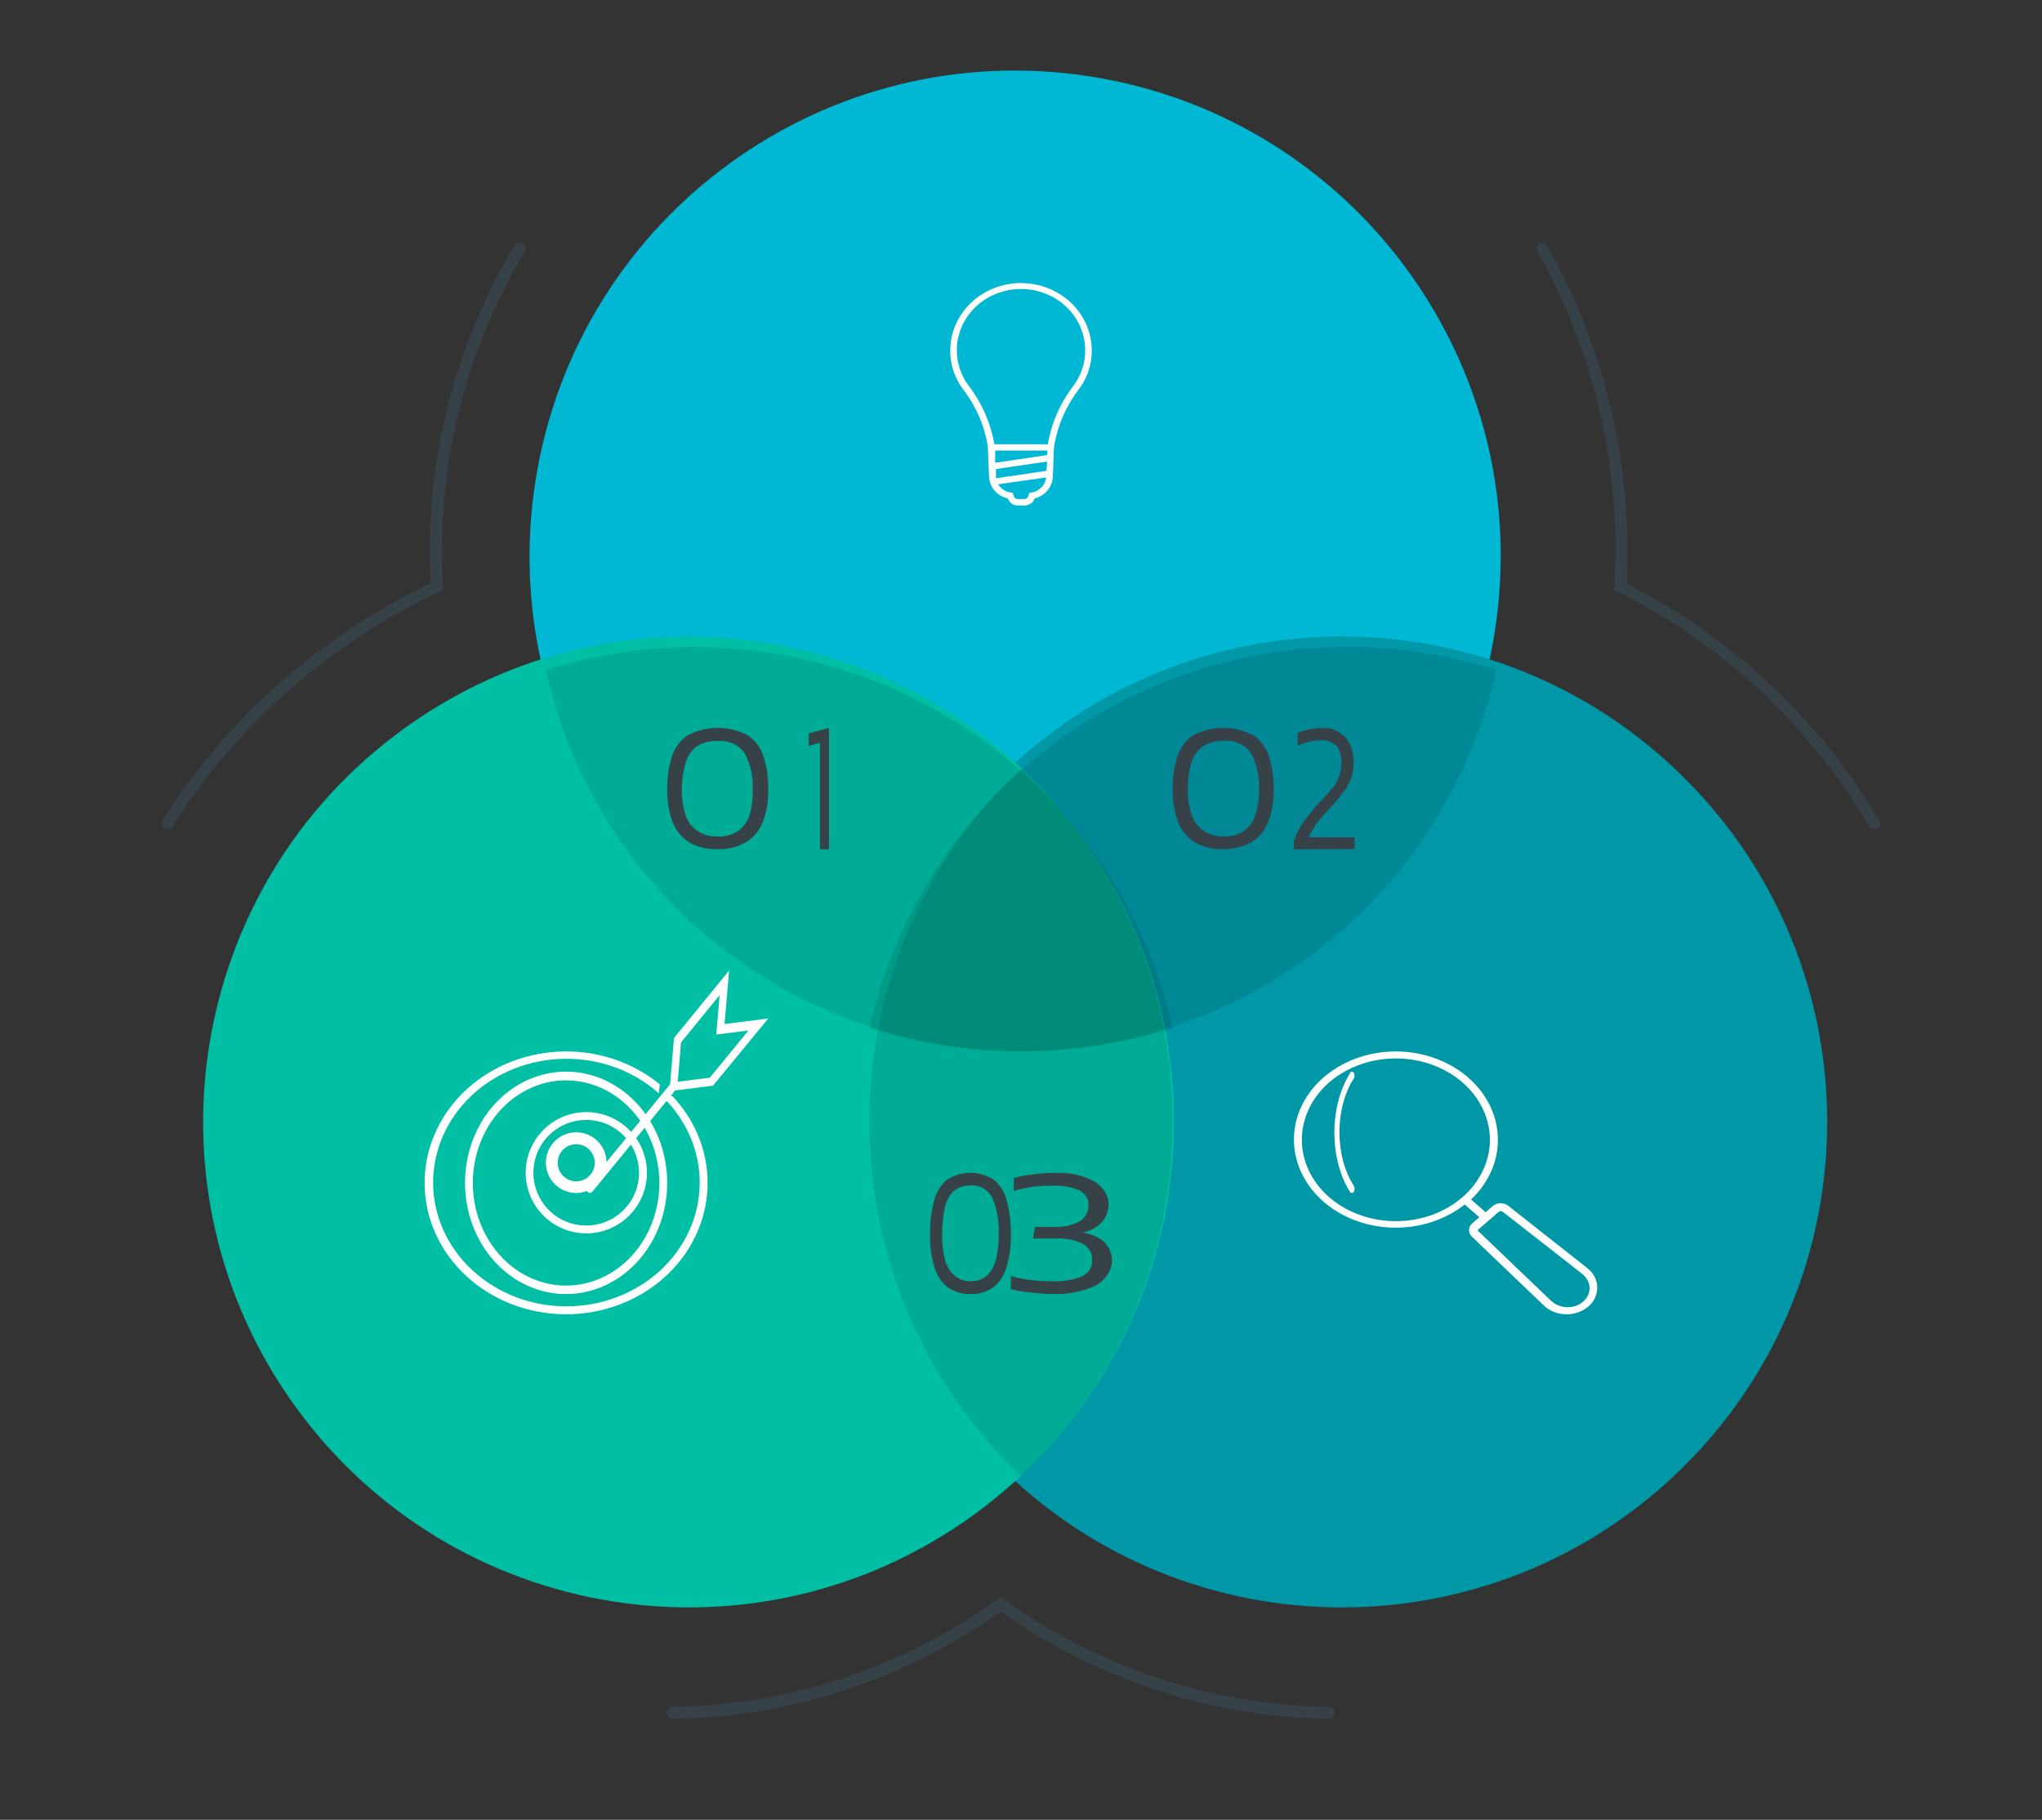
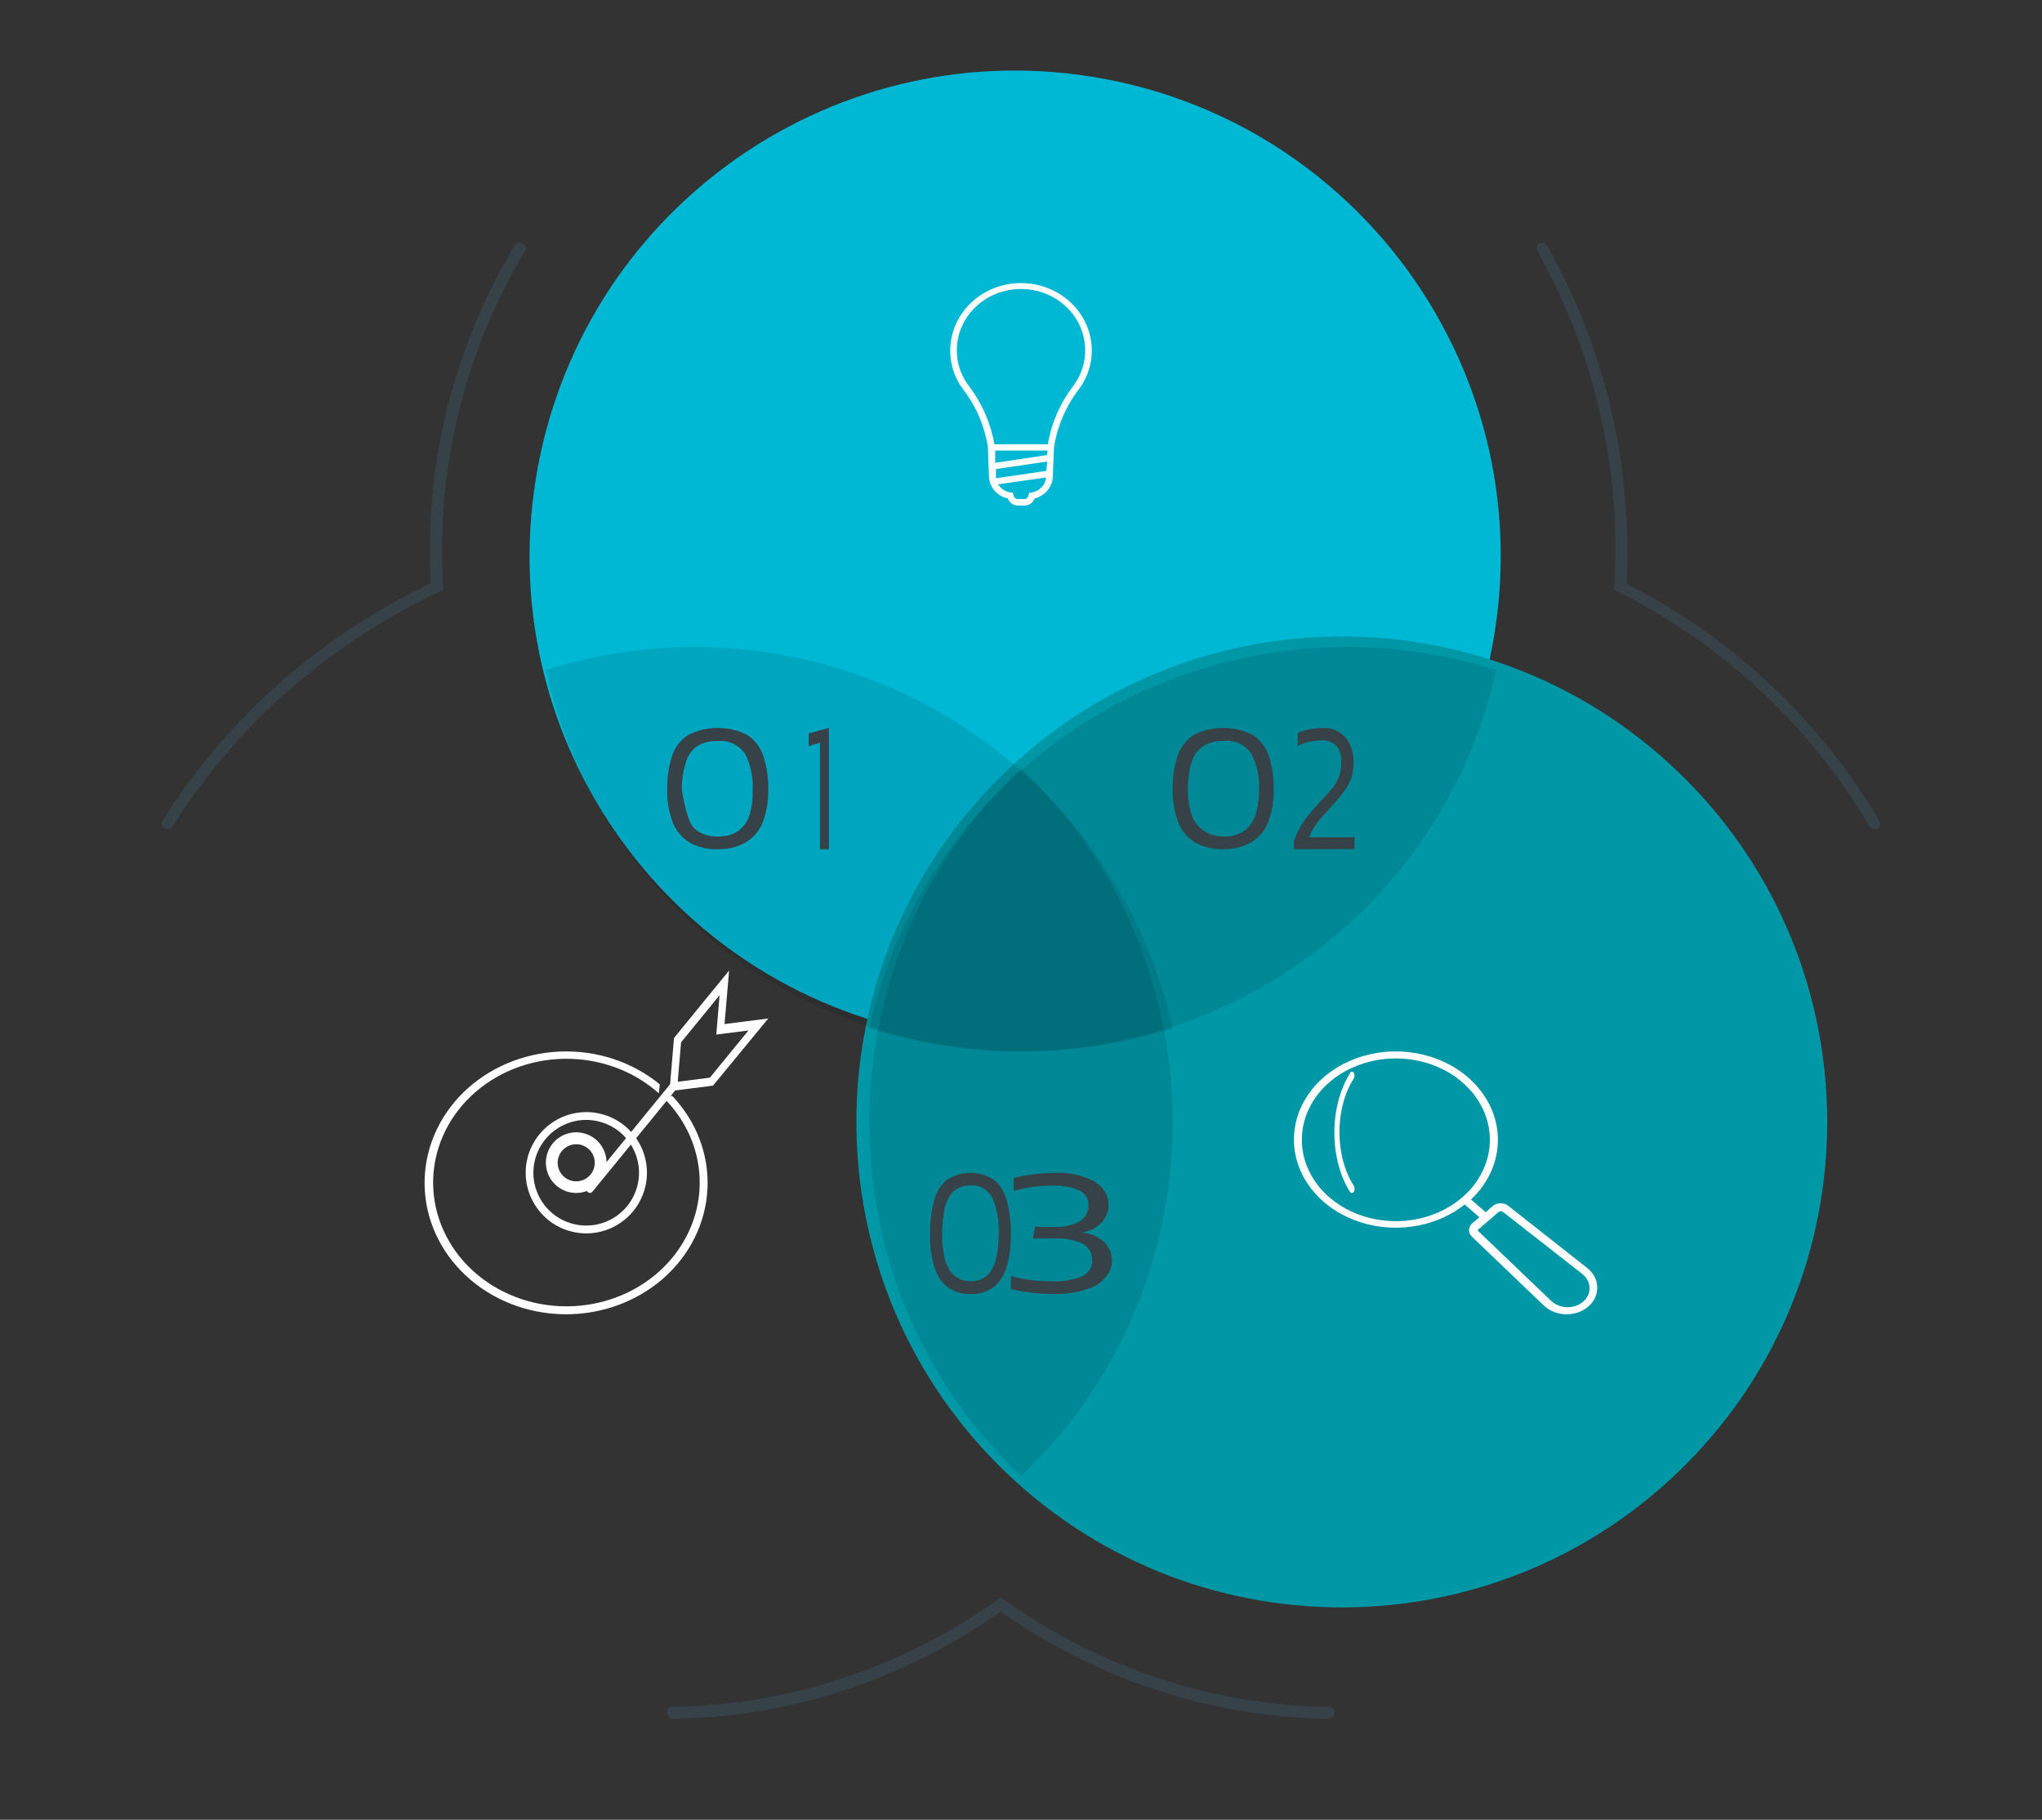
<svg xmlns="http://www.w3.org/2000/svg" width="101" height="90" viewBox="0 0 101 90" fill="none">
  <rect x="0" y="0" width="101" height="90" fill="#333333" stroke="none" />
  <path d="M73.924 31.302C76.019 18.206 67.101 5.89 54.005 3.794C40.908 1.699 28.592 10.617 26.497 23.714C24.401 36.811 33.32 49.126 46.416 51.222C59.513 53.317 71.829 44.399 73.924 31.302Z" fill="#00B8D4" />
  <path d="M83.345 72.465C92.721 63.088 92.721 47.886 83.345 38.51C73.968 29.133 58.766 29.133 49.39 38.51C40.013 47.886 40.013 63.088 49.39 72.465C58.766 81.841 73.968 81.841 83.345 72.465Z" fill="#0097A7" />
-   <path d="M48.165 74.915C58.895 67.124 61.279 52.11 53.488 41.38C45.698 30.649 30.683 28.266 19.953 36.056C9.222 43.847 6.839 58.861 14.629 69.591C22.42 80.322 37.434 82.705 48.165 74.915Z" fill="#00BFA5" />
  <path d="M72.596 53.273C71.897 52.67 71.009 52.258 70.042 52.087C69.075 51.917 68.071 51.996 67.156 52.316C66.24 52.635 65.453 53.179 64.892 53.882C64.332 54.585 64.022 55.415 64.001 56.269C63.981 57.122 64.25 57.963 64.777 58.685C65.304 59.407 66.064 59.98 66.963 60.331C67.863 60.683 68.862 60.798 69.836 60.663C70.811 60.528 71.718 60.148 72.445 59.57L73.172 60.2L72.825 60.495C72.773 60.54 72.731 60.594 72.703 60.653C72.674 60.712 72.659 60.775 72.659 60.839C72.659 60.903 72.674 60.966 72.703 61.025C72.731 61.084 72.773 61.138 72.825 61.183L76.368 64.573C76.504 64.704 76.67 64.809 76.854 64.882C77.039 64.956 77.239 64.996 77.443 64.999C77.65 65.005 77.856 64.974 78.048 64.908C78.24 64.842 78.415 64.743 78.562 64.617C78.708 64.49 78.823 64.339 78.898 64.172C78.973 64.005 79.007 63.827 78.999 63.648C78.996 63.472 78.952 63.299 78.868 63.139C78.784 62.979 78.663 62.836 78.512 62.718L74.622 59.652C74.57 59.607 74.508 59.571 74.44 59.546C74.371 59.522 74.298 59.509 74.224 59.509C74.15 59.509 74.077 59.522 74.009 59.546C73.941 59.571 73.879 59.607 73.827 59.652L73.486 59.953L72.758 59.323C73.641 58.492 74.118 57.398 74.087 56.27C74.057 55.142 73.522 54.068 72.596 53.273ZM65.75 53.525C66.401 52.962 67.23 52.579 68.132 52.423C69.034 52.268 69.969 52.348 70.819 52.652C71.669 52.957 72.396 53.473 72.907 54.135C73.418 54.797 73.691 55.575 73.691 56.371C73.691 57.167 73.418 57.945 72.907 58.607C72.396 59.269 71.669 59.785 70.819 60.09C69.969 60.394 69.034 60.474 68.132 60.318C67.23 60.163 66.401 59.779 65.75 59.216C64.88 58.461 64.391 57.438 64.391 56.371C64.391 55.304 64.88 54.281 65.75 53.525ZM73.138 60.791L74.118 59.943C74.149 59.918 74.19 59.904 74.233 59.904C74.275 59.904 74.316 59.918 74.347 59.943L78.266 63.009C78.374 63.096 78.462 63.2 78.523 63.317C78.585 63.433 78.619 63.559 78.624 63.687C78.627 63.814 78.601 63.941 78.546 64.059C78.491 64.177 78.409 64.285 78.305 64.375C78.201 64.465 78.077 64.536 77.94 64.584C77.803 64.631 77.657 64.654 77.51 64.651C77.362 64.646 77.217 64.617 77.082 64.564C76.948 64.51 76.827 64.435 76.726 64.341L73.183 60.95C73.148 60.932 73.122 60.903 73.109 60.869C73.097 60.835 73.099 60.799 73.116 60.766L73.138 60.791Z" fill="white" />
  <path d="M66.771 58.941C66.796 58.979 66.831 59 66.866 59C66.902 59 66.936 58.979 66.962 58.941C66.986 58.901 67 58.848 67 58.793C67 58.738 66.986 58.685 66.962 58.645C66.736 58.297 66.557 57.883 66.435 57.428C66.313 56.973 66.25 56.484 66.25 55.991C66.25 55.498 66.313 55.01 66.435 54.555C66.557 54.099 66.736 53.686 66.962 53.337C66.983 53.299 66.995 53.249 66.995 53.198C66.995 53.147 66.983 53.098 66.962 53.059C66.936 53.021 66.902 53 66.866 53C66.831 53 66.796 53.021 66.771 53.059V53.088C66.277 53.871 66 54.923 66 56.017C66 57.112 66.277 58.163 66.771 58.947V58.941Z" fill="white" />
  <path d="M28.994 61C28.401 60.999 27.822 60.822 27.329 60.492C26.837 60.161 26.453 59.693 26.227 59.144C26.001 58.596 25.942 57.993 26.058 57.411C26.175 56.83 26.461 56.296 26.881 55.877C27.3 55.458 27.835 55.173 28.417 55.057C28.998 54.942 29.601 55.002 30.149 55.229C30.697 55.456 31.165 55.841 31.495 56.334C31.824 56.827 32 57.407 32 58C31.999 58.796 31.681 59.559 31.118 60.122C30.554 60.684 29.791 61 28.994 61ZM28.994 55.387C28.478 55.387 27.973 55.541 27.543 55.828C27.113 56.115 26.779 56.523 26.581 57C26.383 57.478 26.331 58.003 26.432 58.51C26.533 59.017 26.782 59.482 27.147 59.847C27.512 60.213 27.978 60.462 28.485 60.562C28.992 60.663 29.517 60.612 29.994 60.414C30.472 60.216 30.88 59.881 31.167 59.452C31.454 59.022 31.607 58.517 31.607 58C31.606 57.307 31.33 56.644 30.84 56.154C30.351 55.664 29.687 55.389 28.994 55.387Z" fill="white" />
  <path d="M28.5 59C28.203 59 27.913 58.912 27.666 58.747C27.419 58.581 27.227 58.347 27.113 58.072C27 57.797 26.971 57.495 27.029 57.204C27.088 56.913 27.232 56.646 27.442 56.436C27.653 56.227 27.921 56.085 28.212 56.028C28.504 55.971 28.806 56.002 29.08 56.117C29.354 56.231 29.587 56.425 29.751 56.673C29.915 56.92 30.002 57.211 30 57.508C29.998 57.905 29.839 58.284 29.558 58.564C29.277 58.843 28.896 59 28.5 59ZM28.5 56.59C28.318 56.59 28.141 56.644 27.99 56.745C27.839 56.846 27.721 56.989 27.652 57.157C27.582 57.325 27.564 57.509 27.6 57.687C27.635 57.865 27.722 58.029 27.851 58.157C27.979 58.286 28.143 58.373 28.321 58.409C28.499 58.444 28.683 58.426 28.851 58.356C29.019 58.287 29.162 58.169 29.263 58.018C29.364 57.867 29.418 57.69 29.418 57.508C29.418 57.265 29.321 57.031 29.149 56.859C28.977 56.687 28.744 56.59 28.5 56.59Z" fill="white" />
-   <path d="M28 64C27.011 64 26.044 63.677 25.222 63.073C24.399 62.468 23.758 61.609 23.38 60.603C23.002 59.598 22.903 58.492 23.096 57.425C23.29 56.358 23.767 55.378 24.466 54.609C25.166 53.84 26.058 53.316 27.028 53.105C27.998 52.893 29.004 53.003 29.917 53.42C30.831 53.838 31.611 54.544 32.16 55.449C32.709 56.354 33.001 57.418 33 58.506C32.999 59.964 32.471 61.361 31.534 62.391C30.596 63.421 29.325 64 28 64ZM28 53.431C27.088 53.431 26.196 53.729 25.437 54.287C24.678 54.844 24.087 55.637 23.738 56.564C23.389 57.491 23.297 58.512 23.475 59.496C23.653 60.48 24.093 61.385 24.738 62.094C25.383 62.804 26.205 63.287 27.1 63.483C27.995 63.679 28.922 63.578 29.765 63.194C30.608 62.81 31.329 62.16 31.836 61.325C32.343 60.491 32.613 59.51 32.613 58.506C32.612 57.161 32.125 55.871 31.261 54.919C30.396 53.968 29.223 53.433 28 53.431Z" fill="white" />
  <path d="M32.769 54.243C33.973 55.406 34.634 56.963 34.608 58.576C34.583 60.189 33.872 61.727 32.632 62.857C31.391 63.986 29.721 64.615 27.983 64.607C26.246 64.599 24.582 63.955 23.354 62.814C22.126 61.673 21.432 60.129 21.423 58.515C21.415 56.902 22.092 55.351 23.308 54.199C24.524 53.047 26.181 52.388 27.918 52.364C29.655 52.34 31.332 52.953 32.585 54.071L32.634 53.628C31.27 52.51 29.492 51.928 27.675 52.007C25.858 52.086 24.145 52.818 22.899 54.048C21.654 55.279 20.973 56.912 21.001 58.601C21.029 60.289 21.764 61.902 23.05 63.096C24.336 64.29 26.073 64.973 27.892 64.999C29.71 65.025 31.469 64.393 32.794 63.236C34.119 62.08 34.908 60.489 34.992 58.802C35.077 57.115 34.451 55.463 33.247 54.197L32.769 54.243Z" fill="white" />
  <path d="M38 50.371L35.837 50.646L36.062 48L33.337 51.334L33.143 53.624L29.053 58.628C29.036 58.648 29.023 58.672 29.014 58.698C29.005 58.725 29 58.753 29 58.782C29 58.81 29.005 58.839 29.014 58.865C29.023 58.891 29.036 58.915 29.053 58.935C29.07 58.955 29.089 58.972 29.11 58.983C29.132 58.994 29.155 59 29.179 59C29.202 59 29.225 58.994 29.247 58.983C29.268 58.972 29.288 58.955 29.304 58.935L33.394 53.93L35.265 53.693L38 50.371ZM33.522 53.499L33.685 51.553L35.592 49.22L35.428 51.165L37.018 50.965L35.111 53.298L33.522 53.499Z" fill="white" />
  <path d="M92.841 40.965C92.778 41 92.704 41.009 92.634 40.991C92.564 40.972 92.504 40.927 92.466 40.866C89.828 36.402 86.081 32.695 81.588 30.104C81.075 29.812 80.544 29.524 80.014 29.259L79.848 29.177V28.994C79.887 28.387 79.904 27.785 79.904 27.206C79.91 22.024 78.578 16.929 76.037 12.413C76.001 12.35 75.991 12.275 76.009 12.205C76.028 12.135 76.073 12.075 76.136 12.038C76.168 12.019 76.203 12.007 76.24 12.002C76.276 11.998 76.313 12 76.349 12.01C76.384 12.02 76.418 12.037 76.447 12.059C76.475 12.082 76.499 12.11 76.517 12.143C79.119 16.739 80.487 21.93 80.489 27.211C80.489 27.763 80.489 28.315 80.445 28.867C80.935 29.114 81.415 29.374 81.887 29.646C86.46 32.287 90.275 36.062 92.963 40.606C92.999 40.67 93.01 40.746 92.991 40.817C92.972 40.888 92.927 40.949 92.864 40.987L92.841 40.965Z" fill="#374248" />
  <path d="M25.858 12.037C25.923 12.075 25.97 12.135 25.99 12.205C26.01 12.275 26 12.349 25.963 12.413C23.27 16.929 21.858 22.024 21.865 27.206C21.865 27.797 21.865 28.399 21.923 28.995V29.177L21.748 29.255C21.162 29.531 20.612 29.807 20.079 30.105C15.317 32.695 11.344 36.4 8.545 40.862C8.526 40.893 8.5 40.921 8.47 40.943C8.44 40.965 8.405 40.982 8.368 40.991C8.331 41 8.292 41.002 8.254 40.997C8.216 40.992 8.179 40.98 8.146 40.961C8.113 40.944 8.084 40.92 8.06 40.891C8.037 40.862 8.019 40.83 8.01 40.794C8 40.76 7.997 40.723 8.003 40.687C8.008 40.651 8.021 40.617 8.041 40.586C10.888 36.04 14.932 32.264 19.78 29.625C20.266 29.36 20.782 29.1 21.308 28.846C21.279 28.294 21.262 27.742 21.262 27.189C21.262 21.915 22.706 16.73 25.454 12.136C25.494 12.073 25.559 12.028 25.634 12.009C25.71 11.991 25.79 12.001 25.858 12.037Z" fill="#374248" />
  <path d="M33 84.706C32.999 84.668 33.006 84.629 33.019 84.594C33.032 84.558 33.051 84.526 33.076 84.498C33.101 84.471 33.131 84.449 33.164 84.434C33.197 84.419 33.232 84.412 33.267 84.412C38.389 84.354 43.409 82.873 47.844 80.112C48.353 79.794 48.855 79.459 49.35 79.106L49.497 79L49.65 79.106C50.152 79.465 50.659 79.8 51.15 80.112C55.585 82.873 60.606 84.354 65.727 84.412C65.763 84.411 65.798 84.418 65.831 84.432C65.864 84.446 65.894 84.467 65.92 84.494C65.945 84.521 65.965 84.553 65.979 84.588C65.993 84.624 66 84.662 66 84.7C66 84.78 65.971 84.856 65.918 84.912C65.866 84.968 65.796 85 65.722 85C60.506 84.942 55.393 83.432 50.877 80.618C50.425 80.335 49.961 80.029 49.497 79.706C49.044 80.023 48.581 80.329 48.117 80.618C43.602 83.432 38.488 84.942 33.273 85C33.2 85 33.131 84.969 33.08 84.914C33.029 84.859 33 84.784 33 84.706Z" fill="#374248" />
  <path opacity="0.1" d="M55.308 43.99C52.551 39.251 48.239 35.59 43.089 33.615C37.938 31.64 32.261 31.471 27 33.136C27.715 36.398 29.111 39.476 31.098 42.173C33.085 44.869 35.62 47.124 38.539 48.793C41.458 50.462 44.697 51.508 48.049 51.864C51.4 52.219 54.79 51.877 58 50.859C57.465 48.446 56.557 46.129 55.308 43.99Z" fill="black" />
  <path opacity="0.1" d="M50.361 38.226C46.645 41.581 44.074 45.995 43 50.859C46.21 51.877 49.6 52.219 52.951 51.864C56.303 51.508 59.542 50.462 62.461 48.792C65.38 47.123 67.915 44.868 69.902 42.171C71.889 39.475 73.285 36.396 74 33.134C69.955 31.856 65.641 31.654 61.492 32.548C57.343 33.442 53.505 35.4 50.361 38.226Z" fill="black" />
  <path opacity="0.1" d="M57.481 50.474C56.464 45.669 54.026 41.31 50.502 38C48.139 40.216 46.251 42.918 44.959 45.931C43.667 48.945 43 52.204 43 55.5C43 58.796 43.667 62.055 44.959 65.069C46.251 68.082 48.139 70.784 50.502 73C53.475 70.206 55.685 66.654 56.91 62.7C58.134 58.747 58.331 54.531 57.481 50.474Z" fill="black" />
  <path d="M60.518 41.997C60.012 42.02 59.511 41.898 59.075 41.646C58.693 41.401 58.406 41.039 58.259 40.616C58.078 40.115 57.99 39.587 58.001 39.055C57.989 38.494 58.07 37.934 58.242 37.397C58.378 36.971 58.657 36.601 59.033 36.35C59.487 36.12 59.99 36 60.5 36C61.01 36 61.513 36.12 61.967 36.35C62.343 36.601 62.622 36.971 62.758 37.397C62.93 37.934 63.011 38.494 62.999 39.055C63.01 39.587 62.922 40.115 62.741 40.616C62.594 41.028 62.314 41.382 61.943 41.623C61.514 41.879 61.019 42.008 60.518 41.997ZM60.518 41.37C60.885 41.389 61.248 41.287 61.55 41.082C61.816 40.88 62.01 40.599 62.101 40.282C62.223 39.892 62.281 39.486 62.272 39.078C62.307 38.453 62.176 37.83 61.89 37.271C61.741 37.053 61.535 36.88 61.293 36.77C61.051 36.659 60.783 36.615 60.518 36.643C60.148 36.627 59.783 36.726 59.474 36.925C59.204 37.129 59.01 37.414 58.922 37.737C58.803 38.17 58.747 38.618 58.758 39.067C58.749 39.474 58.806 39.88 58.928 40.27C59.03 40.592 59.236 40.873 59.514 41.07C59.808 41.272 60.159 41.377 60.518 41.37Z" fill="#374248" />
  <path d="M64 42V41.596C64.13 41.207 64.315 40.85 64.547 40.542C64.784 40.221 65.038 39.92 65.307 39.641C65.576 39.36 65.778 39.126 65.939 38.933C66.073 38.765 66.179 38.566 66.25 38.347C66.314 38.146 66.344 37.931 66.34 37.715C66.349 37.568 66.334 37.42 66.296 37.28C66.258 37.14 66.197 37.011 66.118 36.901C65.882 36.679 65.587 36.579 65.293 36.62C65.104 36.621 64.916 36.645 64.731 36.691C64.544 36.735 64.361 36.801 64.184 36.89V36.246C64.369 36.166 64.56 36.109 64.755 36.076C64.963 36.03 65.175 36.007 65.387 36.006C65.809 35.967 66.227 36.132 66.552 36.468C66.686 36.633 66.791 36.832 66.86 37.051C66.928 37.27 66.958 37.504 66.948 37.738C66.953 38.005 66.909 38.269 66.821 38.511C66.732 38.743 66.614 38.957 66.472 39.143C66.31 39.364 66.138 39.573 65.957 39.77L65.264 40.542C65.051 40.791 64.876 41.084 64.745 41.409H67V41.994L64 42Z" fill="#374248" />
  <path d="M48.002 63.998C47.599 64.018 47.2 63.896 46.85 63.646C46.551 63.404 46.325 63.047 46.207 62.631C46.06 62.132 45.99 61.604 46.002 61.074C45.989 60.511 46.054 59.949 46.193 59.413C46.3 58.986 46.52 58.616 46.818 58.363C47.181 58.125 47.586 58 47.998 58C48.409 58 48.814 58.125 49.178 58.363C49.477 58.615 49.699 58.985 49.807 59.413C49.946 59.949 50.011 60.511 49.998 61.074C50.009 61.603 49.941 62.131 49.798 62.631C49.681 63.047 49.456 63.403 49.159 63.646C48.809 63.897 48.407 64.019 48.002 63.998ZM48.002 63.363C48.294 63.383 48.582 63.283 48.823 63.081C49.033 62.874 49.186 62.592 49.262 62.273C49.356 61.884 49.402 61.48 49.397 61.074C49.426 60.447 49.321 59.823 49.094 59.263C48.975 59.045 48.811 58.871 48.619 58.761C48.426 58.65 48.213 58.606 48.002 58.634C47.707 58.615 47.415 58.712 47.167 58.911C46.952 59.121 46.798 59.413 46.729 59.741C46.636 60.176 46.592 60.624 46.599 61.074C46.593 61.48 46.639 61.884 46.734 62.273C46.812 62.599 46.976 62.883 47.2 63.081C47.436 63.278 47.717 63.377 48.002 63.363Z" fill="#374248" />
  <path d="M52.083 63.997C51.703 63.996 51.323 63.971 50.949 63.922C50.625 63.891 50.307 63.833 50 63.75V63.107C50.306 63.196 50.624 63.262 50.949 63.302C51.285 63.344 51.626 63.365 51.967 63.365C52.501 63.395 53.035 63.313 53.51 63.13C53.685 63.041 53.824 62.917 53.912 62.774C54 62.63 54.035 62.471 54.011 62.315C54.03 62.161 53.997 62.006 53.915 61.865C53.833 61.723 53.704 61.599 53.541 61.505C53.15 61.321 52.691 61.232 52.229 61.252H51.095L51.196 60.678H52.121C52.585 60.705 53.046 60.605 53.417 60.396C53.56 60.294 53.671 60.169 53.743 60.031C53.815 59.893 53.846 59.746 53.834 59.598C53.848 59.46 53.815 59.321 53.738 59.195C53.661 59.068 53.543 58.958 53.394 58.875C52.968 58.694 52.479 58.612 51.99 58.639C51.664 58.639 51.339 58.662 51.018 58.708C50.719 58.754 50.425 58.818 50.139 58.898V58.26C50.428 58.185 50.725 58.128 51.026 58.088C51.387 58.036 51.754 58.009 52.121 58.008C52.854 57.962 53.583 58.122 54.166 58.455C54.384 58.598 54.556 58.776 54.671 58.974C54.786 59.173 54.84 59.388 54.829 59.604C54.828 59.894 54.721 60.177 54.52 60.425C54.294 60.69 53.941 60.881 53.533 60.959C53.978 61.013 54.379 61.192 54.652 61.459C54.941 61.789 55.056 62.188 54.975 62.578C54.894 62.968 54.622 63.322 54.212 63.572C53.579 63.875 52.834 64.023 52.083 63.997Z" fill="#374248" />
-   <path d="M35.506 41.997C35.001 42.021 34.5 41.899 34.064 41.646C33.688 41.399 33.403 41.038 33.253 40.617C33.074 40.117 32.989 39.589 33.002 39.059C32.988 38.498 33.067 37.939 33.235 37.403C33.371 36.977 33.648 36.608 34.023 36.357C34.479 36.122 34.986 36 35.5 36C36.014 36 36.521 36.122 36.977 36.357C37.349 36.61 37.624 36.978 37.76 37.403C37.93 37.939 38.011 38.498 37.999 39.059C38.009 39.589 37.924 40.116 37.748 40.617C37.597 41.028 37.317 41.381 36.948 41.623C36.515 41.884 36.013 42.014 35.506 41.997ZM35.506 41.37C35.871 41.388 36.232 41.287 36.533 41.083C36.795 40.878 36.986 40.599 37.082 40.284C37.193 39.893 37.242 39.487 37.228 39.082C37.264 38.458 37.133 37.836 36.849 37.277C36.7 37.06 36.494 36.888 36.253 36.778C36.013 36.667 35.747 36.623 35.483 36.65C35.113 36.633 34.747 36.731 34.438 36.932C34.178 37.139 33.994 37.423 33.912 37.742C33.784 38.178 33.721 38.629 33.725 39.082C33.719 39.489 33.776 39.894 33.895 40.284C33.996 40.605 34.201 40.886 34.479 41.083C34.781 41.285 35.141 41.385 35.506 41.37Z" fill="#374248" />
+   <path d="M35.506 41.997C35.001 42.021 34.5 41.899 34.064 41.646C33.688 41.399 33.403 41.038 33.253 40.617C33.074 40.117 32.989 39.589 33.002 39.059C32.988 38.498 33.067 37.939 33.235 37.403C33.371 36.977 33.648 36.608 34.023 36.357C34.479 36.122 34.986 36 35.5 36C36.014 36 36.521 36.122 36.977 36.357C37.349 36.61 37.624 36.978 37.76 37.403C37.93 37.939 38.011 38.498 37.999 39.059C38.009 39.589 37.924 40.116 37.748 40.617C37.597 41.028 37.317 41.381 36.948 41.623C36.515 41.884 36.013 42.014 35.506 41.997ZM35.506 41.37C35.871 41.388 36.232 41.287 36.533 41.083C36.795 40.878 36.986 40.599 37.082 40.284C37.193 39.893 37.242 39.487 37.228 39.082C37.264 38.458 37.133 37.836 36.849 37.277C36.7 37.06 36.494 36.888 36.253 36.778C36.013 36.667 35.747 36.623 35.483 36.65C35.113 36.633 34.747 36.731 34.438 36.932C34.178 37.139 33.994 37.423 33.912 37.742C33.784 38.178 33.721 38.629 33.725 39.082C33.996 40.605 34.201 40.886 34.479 41.083C34.781 41.285 35.141 41.385 35.506 41.37Z" fill="#374248" />
  <path d="M40.556 42V36.732L40 36.896V36.269L41 36V42H40.556Z" fill="#374248" />
  <path d="M54 17.339C54 16.453 53.631 15.604 52.975 14.978C52.319 14.352 51.428 14 50.5 14C49.572 14 48.681 14.352 48.025 14.978C47.369 15.604 47 16.453 47 17.339C46.996 18.034 47.224 18.711 47.65 19.274C48.287 20.107 48.703 21.075 48.861 22.095L48.917 23.574C48.927 23.826 49.023 24.068 49.19 24.262C49.358 24.457 49.588 24.593 49.846 24.65C49.88 24.751 49.947 24.84 50.037 24.903C50.127 24.965 50.235 25 50.347 25H50.672C50.783 25 50.892 24.966 50.983 24.904C51.073 24.841 51.139 24.752 51.173 24.65C51.425 24.587 51.648 24.449 51.81 24.255C51.973 24.061 52.065 23.822 52.074 23.574L52.129 22.144C52.284 21.107 52.701 20.122 53.346 19.274C53.773 18.712 54.003 18.034 54 17.339ZM51.758 23.286L49.261 23.654C49.258 23.624 49.258 23.595 49.261 23.565V23.198L51.795 22.826L51.758 23.286ZM51.786 22.507L49.224 22.888V22.281H51.818L51.786 22.507ZM51.015 24.362H50.918L50.853 24.548C50.841 24.587 50.815 24.621 50.781 24.645C50.747 24.669 50.705 24.682 50.663 24.681H50.338C50.295 24.681 50.254 24.668 50.22 24.644C50.185 24.62 50.16 24.587 50.147 24.548L50.087 24.362H49.989C49.861 24.341 49.738 24.293 49.631 24.222C49.523 24.151 49.433 24.058 49.367 23.951L51.744 23.614C51.725 23.798 51.644 23.971 51.512 24.106C51.381 24.241 51.206 24.331 51.015 24.362ZM51.828 21.971H49.182C49.004 20.931 48.573 19.945 47.924 19.093C47.531 18.578 47.321 17.958 47.325 17.321C47.325 16.518 47.66 15.748 48.255 15.179C48.85 14.611 49.658 14.292 50.5 14.292C51.342 14.292 52.15 14.611 52.745 15.179C53.34 15.748 53.675 16.518 53.675 17.321C53.681 17.957 53.472 18.578 53.081 19.093C52.431 19.945 52.002 20.931 51.828 21.971Z" fill="white" />
</svg>